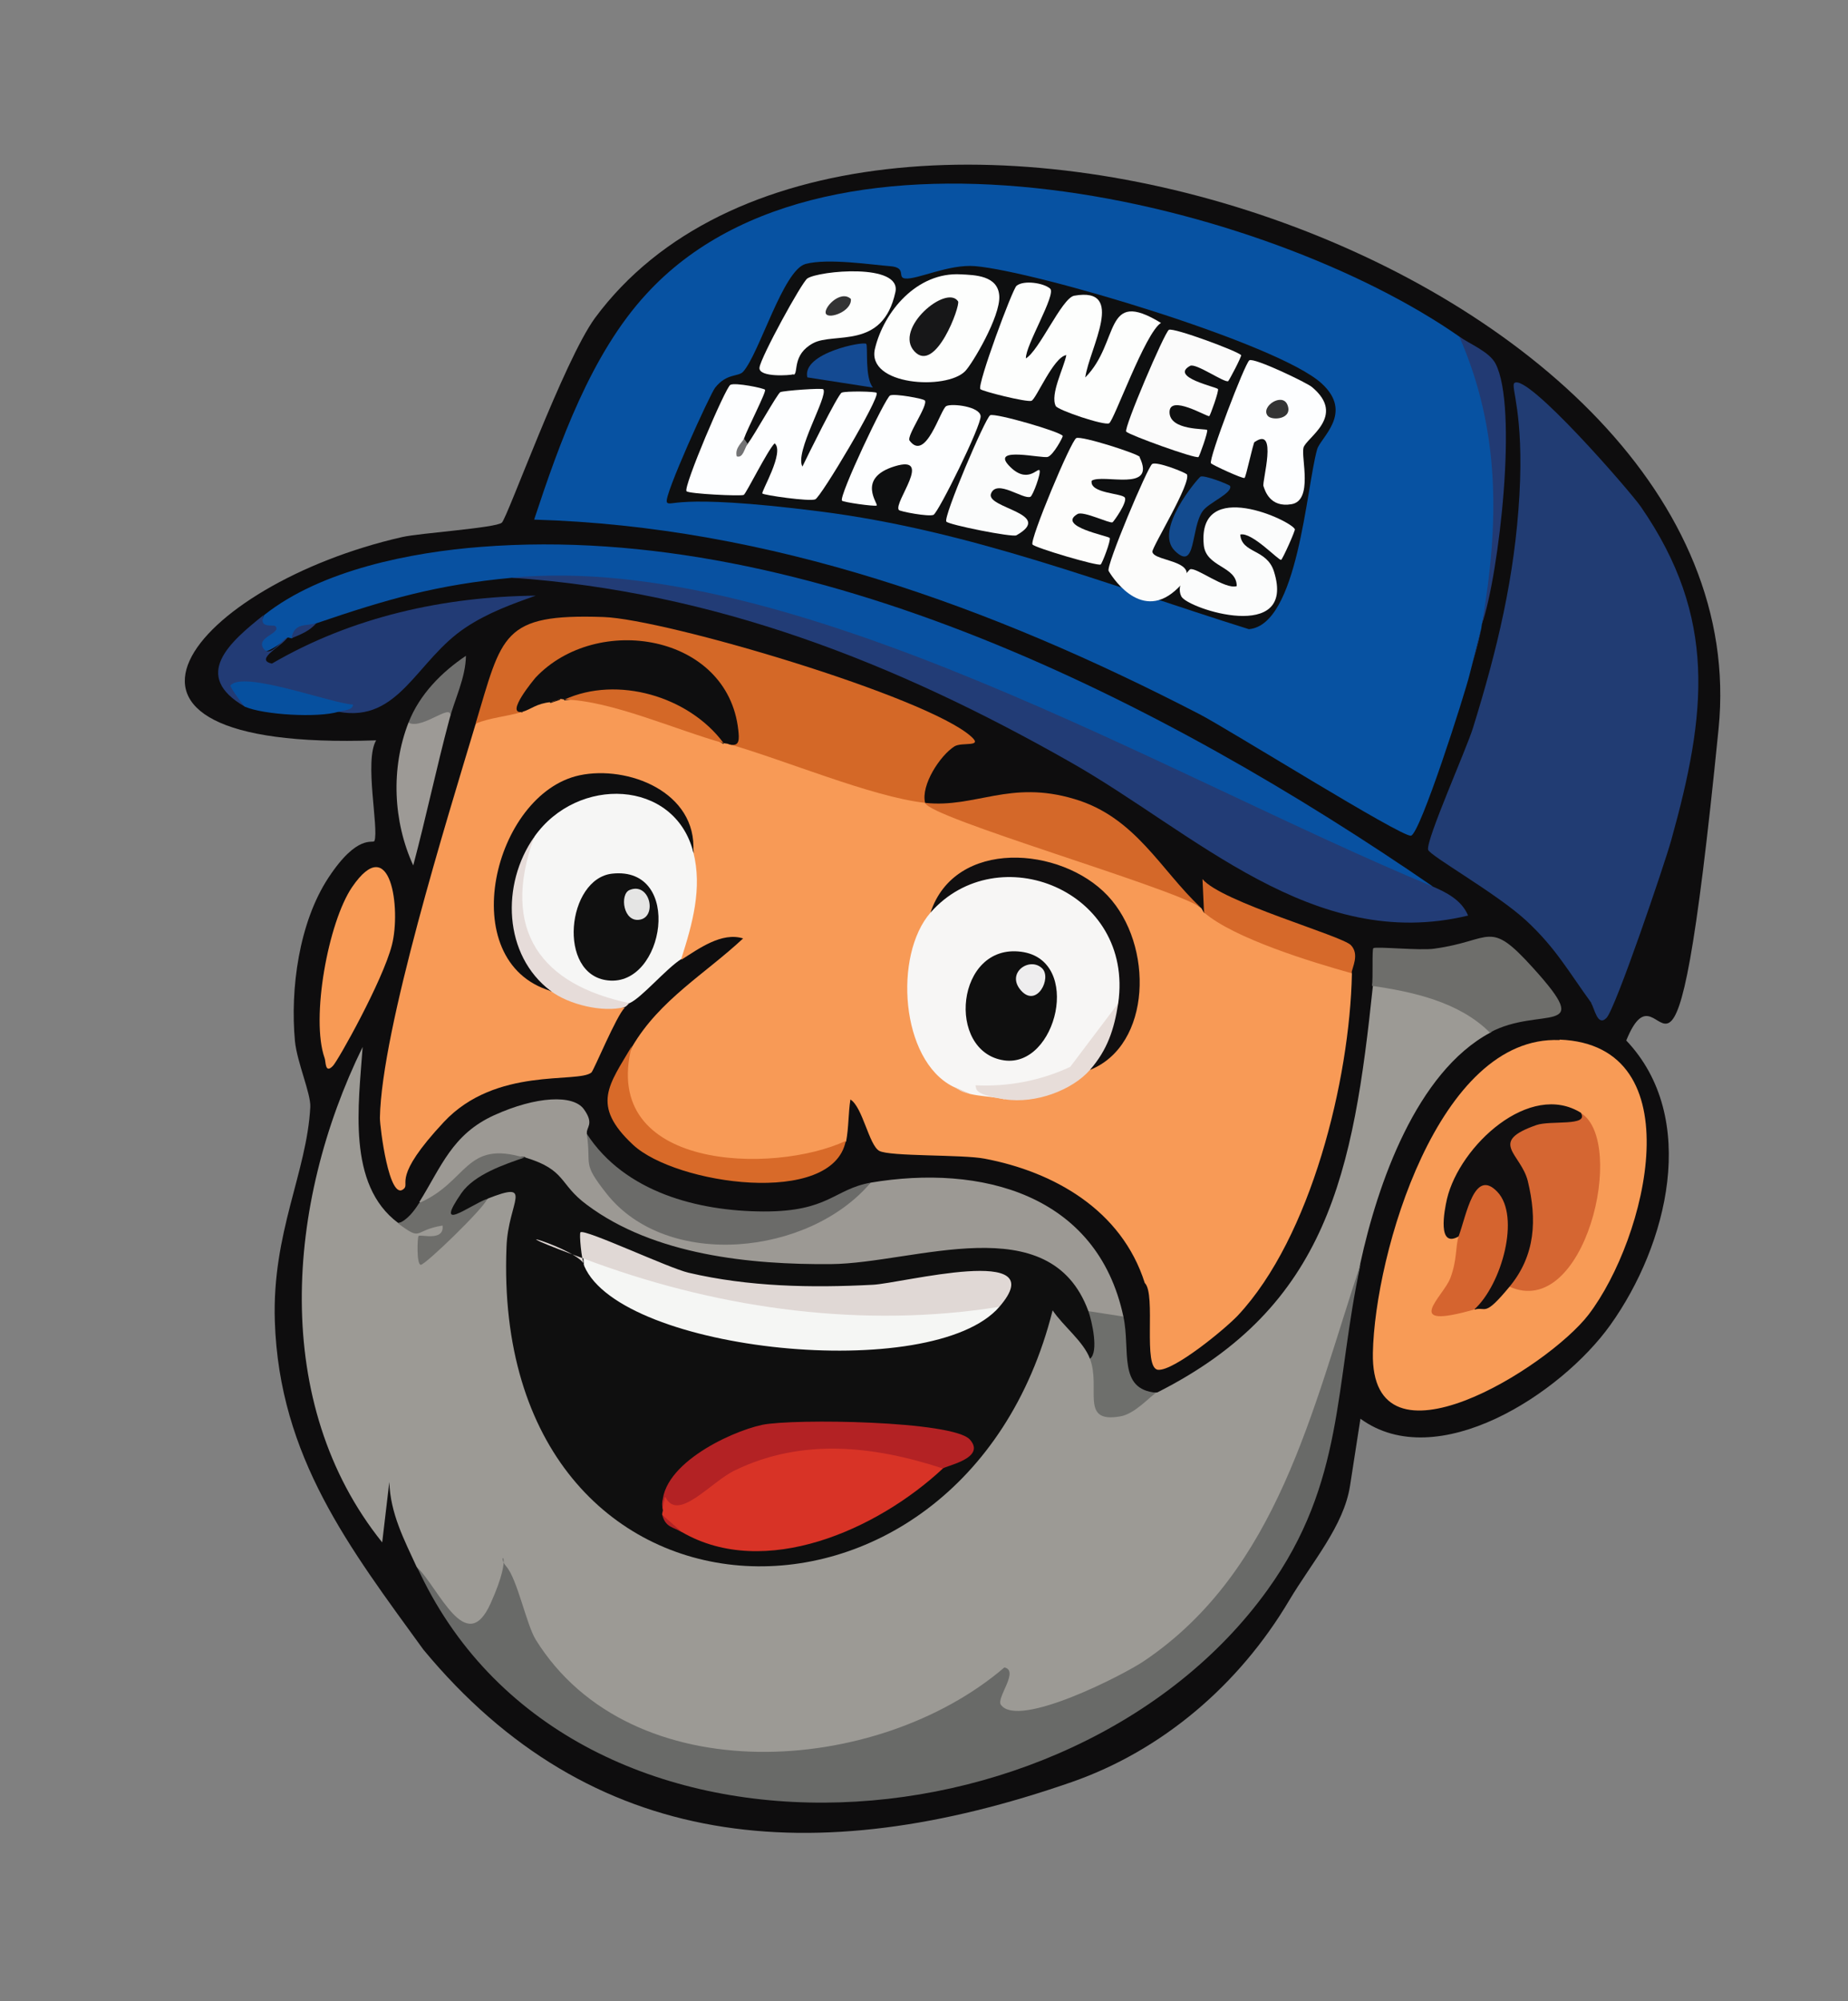
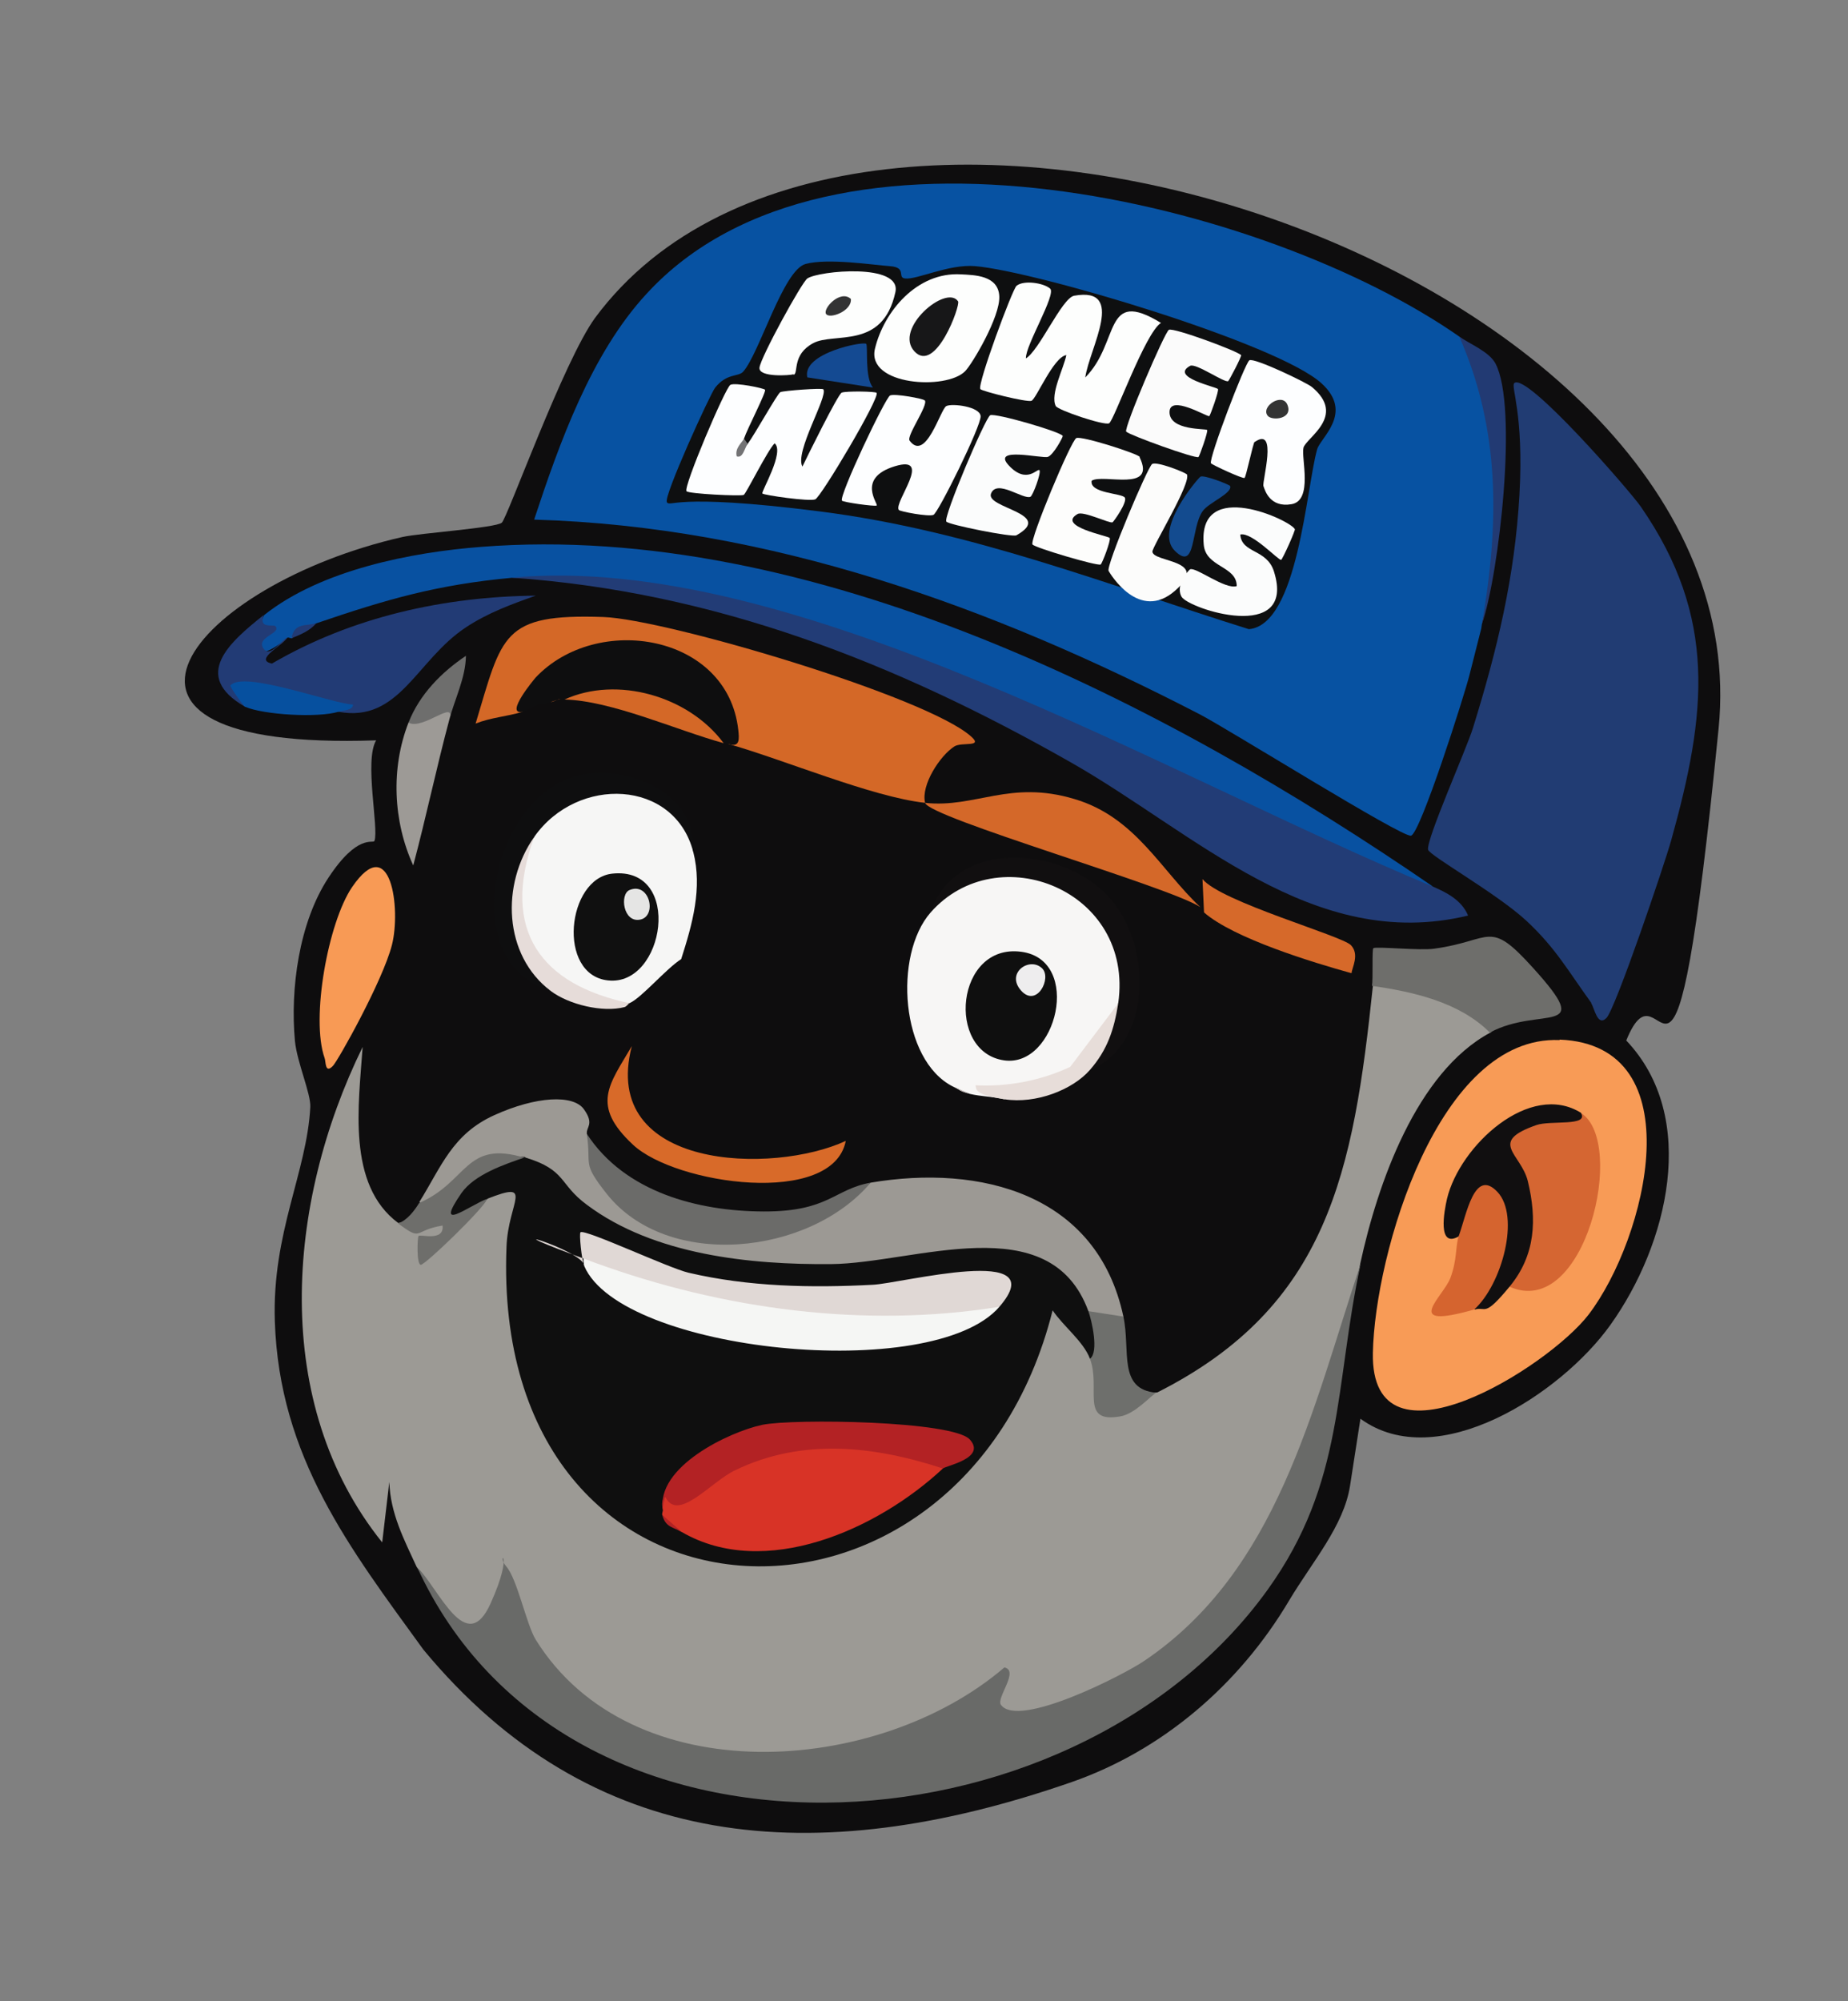
<svg xmlns="http://www.w3.org/2000/svg" fill="none" viewBox="0 0 109 118" height="118" width="109">
  <rect x="0" y="0" width="109" height="118" fill="#808080" stroke="none" />
  <g clip-path="url(#clip0_104_1491)">
    <path fill="#0E0D0E" d="M24.973 97.265C20.638 91.288 16.472 85.924 16.21 77.899C16.041 72.681 18.102 69.12 18.302 65.271C18.343 64.495 17.521 62.637 17.397 61.389C17.11 58.302 17.637 54.392 19.368 51.757C21.099 49.122 22.005 49.765 22.086 49.583C22.359 48.843 21.471 44.853 22.186 43.652C3.069 44.314 11.45 34.448 23.73 31.664C24.744 31.431 29.261 31.127 29.6 30.816C29.939 30.506 33.249 21.277 35.097 18.744C50.388 -1.914 104.092 15.69 101.367 42.96C98.642 70.23 98.191 55.755 95.921 61.349C100.239 65.9 98.362 73.397 94.984 78.121C92.078 82.192 84.755 86.946 80.242 83.65L79.629 87.602C79.26 89.974 77.399 92.086 76.041 94.36C73.068 99.37 68.531 103.216 63.218 105.071C48.011 110.36 34.839 109.181 24.973 97.265Z" />
    <path fill="#9C9A95" d="M87.9 60.886C83.544 63.225 81.255 69.793 80.235 74.492C78.048 85.515 73.473 97.953 62.128 101.022C60.554 101.448 57.807 102.11 58.729 99.406C49.729 106.105 33.368 106.05 29.717 93.451C29.438 95.586 27.89 97.551 26.383 95.167L24.568 92.373C23.837 90.78 23.02 89.23 22.963 87.378L22.543 90.942C15.96 82.746 16.863 70.966 21.39 61.73C21.154 65.127 20.448 69.847 23.483 72.105C24.395 72.023 25.328 71.972 26.317 71.903L26.568 72.332L28.753 70.689C28.738 69.598 30.566 69.407 30.943 70.387C26.204 94.442 55.083 100.068 61.524 77.478C62.377 76.075 64.642 78.856 64.319 80.09L64.96 80.385C64.71 83.193 65.49 83.789 67.331 82.148L68.265 82.098C78.336 77.017 79.825 69.124 80.979 58.109C81.615 57.593 82.492 57.562 83.582 58.038C85.011 58.372 87.922 59.214 87.956 60.867L87.9 60.886Z" />
-     <path fill="#F89A56" d="M42.682 43.818C42.772 43.581 42.876 43.597 42.941 43.858C43.234 44.015 43.444 43.853 43.607 43.487C47.082 44.78 50.591 45.855 54.181 46.747L54.587 47.369C59.319 48.745 64 50.281 68.681 51.985L70.823 53.518C70.918 53.588 70.944 53.76 71.039 53.83L71.628 53.615C74.101 55.059 76.741 56.111 79.543 56.797L79.739 57.414C79.613 63.676 77.327 72.952 73.015 77.559C72.256 78.362 69.255 80.828 68.313 80.765C67.371 80.703 68.211 76.311 67.521 75.645C66.154 71.33 62.139 69.087 58.08 68.318C56.797 68.063 52.465 68.2 51.858 67.855C51.25 67.509 50.883 65.275 50.159 64.827C50.032 65.645 50.064 66.46 49.907 67.301C46.259 70.699 33.938 68.982 37.287 61.713C38.906 58.949 41.604 57.414 43.831 55.331C42.57 54.939 41.226 55.931 40.199 56.581L39.849 55.941C40.365 54.318 40.795 52.57 40.503 50.878L40.914 50.272C40.728 46.697 35.794 45.262 33.191 46.7C29.256 48.881 28.113 56.241 32.503 58.458L33.053 58.152C34.276 58.789 35.534 59.207 36.851 59.412C36.353 59.893 35.036 63.094 34.882 63.238C34.066 63.893 29.254 62.867 26.177 66.158C23.102 69.449 24.191 69.758 23.822 70.092C22.955 70.906 22.405 66.438 22.408 65.908C22.502 60.702 26.397 48.214 28.044 42.719C28.578 41.657 30.079 41.36 30.795 42.029C30.823 41.168 31.988 40.651 32.471 41.452L33.03 41.259C33.12 41.022 33.223 41.038 33.288 41.299C36.492 40.764 39.981 42.143 42.674 43.873L42.682 43.818Z" />
    <path fill="#0752A2" d="M86.072 19.844C88.173 21.985 88.38 25.59 88.392 28.579C88.404 31.568 88.011 34.103 87.407 36.801C87.394 36.883 87.377 36.992 87.365 37.074L86.683 39.76C86.394 40.943 83.77 49.162 83.224 49.273C82.677 49.383 72.529 43.035 70.767 42.119C58.502 35.777 45.433 31.04 31.505 30.638C33.003 26.096 34.874 20.859 38.117 17.343C48.949 5.484 74.762 11.947 86.072 19.844Z" />
    <path fill="#213C73" d="M93.859 59.131C92.529 57.305 91.768 55.903 90.034 54.294C88.3 52.685 84.311 50.446 84.232 50.099C84.115 49.495 86.506 44.143 86.881 42.917C88.31 38.309 89.344 34.031 89.62 29.189C89.895 24.346 89.082 22.768 89.323 22.582C90.079 21.974 96.159 28.975 96.785 29.882C101.298 36.417 100.659 42.068 98.575 49.533C98.208 50.873 95.284 59.492 94.751 60.023C94.219 60.555 94.049 59.439 93.854 59.158L93.859 59.131Z" />
    <path fill="#696A68" d="M24.568 92.373C25.884 93.611 27.487 97.767 28.941 94.532C30.395 91.296 29.209 91.614 29.86 92.357C30.512 93.1 31.048 95.78 31.597 96.675C37.226 105.728 51.769 104.719 59.242 98.313C60.138 98.508 58.752 100.108 59.033 100.514C60.052 101.956 66.347 98.718 67.502 97.92C75.361 92.607 77.384 83.151 80.261 74.496C78.692 81.707 79.348 87.364 74.761 93.743C63.196 109.814 33.356 111.576 24.594 92.377L24.568 92.373Z" />
    <path fill="#F89B56" d="M91.989 61.297C99.953 61.612 97.126 73.01 93.705 77.504C91.317 80.623 80.832 87.175 80.976 79.772C81.09 73.927 84.838 61.025 91.984 61.324L91.989 61.297Z" />
    <path fill="#0851A1" d="M84.479 52.259C84.088 52.394 83.684 52.443 83.275 52.351L60.532 41.954C50.88 37.86 40.76 34.056 30.206 34.065C25.806 34.471 22.844 35.323 18.683 36.743C18.099 36.932 17.605 37.218 17.223 37.633C17.167 37.653 17.047 37.578 16.965 37.593C15.136 39.152 14.442 38.514 15.585 36.263C18.933 33.6 24.278 32.559 28.373 32.245C47.837 30.716 68.756 41.444 84.505 52.263L84.479 52.259Z" />
    <path fill="#223C76" d="M84.479 52.259C85.297 52.61 86.206 53.058 86.592 53.983C77.442 56.192 70.454 49.078 63.112 44.923C52.759 39.045 42.113 34.88 30.181 34.061C46.766 32.504 68.824 45.782 84.479 52.259Z" />
    <path fill="#9C9994" d="M34.612 66.853C36.951 74.782 45.885 73.795 51.355 69.731C57.818 68.64 64.715 70.381 66.261 77.628C65.941 78.499 64.473 78.076 64.195 77.307L63.541 77.094C62.316 74.252 59.295 73.95 56.641 74.18C48.591 75.444 38.324 76.335 32.377 69.493C31.576 69.202 31.089 68.763 30.963 68.213C29.173 68.159 27.725 68.799 26.589 70.326C25.833 71.102 25.223 71.286 24.732 70.875C26.034 68.788 26.674 66.877 29.149 65.754C31.625 64.631 33.81 64.523 34.44 65.403C35.071 66.282 34.568 66.456 34.616 66.826L34.612 66.853Z" />
    <path fill="#D46827" d="M28.052 42.664C29.63 37.437 29.588 36.175 35.586 36.38C39.269 36.505 54.691 41.076 57.288 43.433C58.008 44.075 56.738 43.738 56.3 44.005C55.449 44.543 54.305 46.292 54.566 47.337C51.42 46.989 46.234 44.788 42.941 43.858C43.117 37.102 33.336 36.561 30.804 41.974C29.888 42.251 28.954 42.302 28.052 42.664Z" />
    <path fill="#F6F6F5" d="M31.511 49.343C31.049 48.406 32.393 47.581 33.153 47.113C36.156 45.318 40.388 46.337 40.892 50.24C41.436 52.363 40.843 54.476 40.178 56.55C39.267 57.135 37.839 58.839 37.13 59.148C31.749 59.569 28.818 54.257 31.511 49.343Z" />
    <path fill="#223B75" d="M16.939 37.59C16.738 38.033 14.938 38.898 16.04 39.125C20.808 36.348 26.226 35.178 31.603 35.12C30.176 35.624 28.775 36.132 27.478 36.992C24.562 38.912 23.56 42.637 19.962 41.967C18.296 41.457 16.311 40.954 14.469 40.724C14.655 41.06 14.75 41.298 14.454 41.671C11.249 39.833 13.567 37.848 15.559 36.259C15.217 37.099 16.137 36.795 16.249 36.924C16.607 37.343 15.119 37.558 15.521 38.207C15.923 38.856 16.604 37.705 16.939 37.59Z" />
    <path fill="#D46829" d="M70.801 53.487C68.978 52.282 54.8 48.212 54.566 47.338C57.531 47.658 59.566 45.964 63.38 47.114C66.971 48.174 68.468 51.31 70.801 53.487Z" />
    <path fill="#6E6E6B" d="M80.924 58.128C80.996 57.665 80.914 55.977 81.004 55.907C81.154 55.791 83.784 56.06 84.596 55.935C88.054 55.466 87.784 54.14 90.446 57.094C94.148 61.186 90.847 59.278 87.875 60.882C86.067 59.066 83.304 58.47 80.898 58.124L80.924 58.128Z" />
    <path fill="#6B6B69" d="M51.355 69.731C47.726 74.025 39.365 74.905 35.782 70.385C34.302 68.508 34.892 68.795 34.612 66.853C36.854 70.3 41.176 71.417 45.035 71.43C48.894 71.443 49.179 70.119 51.355 69.731Z" />
    <path fill="#F89A55" d="M19.63 62.853C19.158 63.338 19.224 62.567 19.147 62.387C18.319 60.053 19.358 54.38 20.764 52.309C23.056 48.952 23.658 53.596 23.117 55.717C22.576 57.839 19.909 62.589 19.63 62.853Z" />
    <path fill="#D86A29" d="M49.886 67.269C49.121 71.171 39.86 69.845 37.341 67.5C34.822 65.155 35.934 63.959 37.266 61.681C35.362 69.007 45.61 69.258 49.886 67.269Z" />
    <path fill="#D6692A" d="M71.017 53.799L70.926 51.831C72.014 53.172 79.161 55.174 79.683 55.73C80.205 56.286 79.742 57.051 79.717 57.382C77.435 56.749 72.764 55.326 71.017 53.799Z" />
    <path fill="#9D9A96" d="M26.503 42.424C25.744 45.265 25.132 48.185 24.374 51.027C23.188 48.442 23.043 45.293 24.094 42.608C24.78 41.933 27.057 40.723 26.503 42.424Z" />
    <path fill="#6E6F6C" d="M66.261 77.627C66.692 79.621 65.911 81.928 68.209 82.117C67.865 82.287 66.956 83.374 66.061 83.515C63.671 83.925 64.943 81.862 64.289 80.113C63.89 78.934 63.853 77.98 64.195 77.307L66.261 77.627Z" />
    <path fill="#6E6E6B" d="M30.959 68.24L30.861 68.867C29.748 69.225 28.652 69.641 27.807 70.487C28.176 70.321 28.439 70.334 28.724 70.713C28.536 71.242 25.081 74.587 24.819 74.574C24.556 74.561 24.621 72.952 24.685 72.878C24.784 72.754 26.218 73.228 26.103 72.26C24.34 72.545 24.948 73.226 23.479 72.132C24.007 71.963 24.44 71.388 24.723 70.93C27.615 69.676 27.419 67.189 30.954 68.268L30.959 68.24Z" />
    <path fill="#223A73" d="M87.407 36.801C88.437 30.848 88.496 25.357 86.072 19.844C86.667 20.272 87.838 20.733 88.206 21.432C89.555 23.986 88.415 33.887 87.407 36.801Z" />
    <path fill="#E6DCD9" d="M37.13 59.148C37.044 59.191 36.967 59.346 36.829 59.381C35.561 59.714 33.546 59.234 32.482 58.427C30.276 57.303 29.392 54.988 29.756 52.476C29.921 51.413 30.362 49.248 31.511 49.343C29.487 54.891 31.956 58.066 37.13 59.148Z" />
    <path fill="#06509F" d="M14.454 41.671C14.377 41.659 13.552 40.498 13.591 40.42C14.315 39.5 19.561 41.486 20.821 41.542C20.822 41.877 20.267 41.875 19.962 41.967C18.741 42.336 15.544 42.147 14.454 41.671Z" />
    <path fill="#6E6E6D" d="M26.503 42.424C26.908 41.175 24.947 43.076 24.094 42.608C24.752 40.924 26.065 39.62 27.482 38.667C27.468 39.949 26.822 41.217 26.503 42.424Z" />
-     <path fill="#223A73" d="M86.683 39.76L87.365 37.074C87.187 38.051 86.905 38.845 86.683 39.76Z" />
    <path fill="#223B75" d="M18.658 36.739C18.297 37.186 17.704 37.429 17.197 37.63C17.345 36.675 18.125 36.936 18.658 36.739Z" />
    <path fill="#0F0F0F" d="M64.195 77.307C64.399 77.869 64.825 79.722 64.289 80.113C63.894 79.075 62.709 78.193 62.087 77.259C56.756 98.486 28.918 97.403 29.875 73.516C29.971 70.851 31.573 69.564 28.728 70.686C27.632 71.102 25.55 72.761 27.221 70.34C28.001 69.233 29.785 68.644 30.959 68.24C33.434 68.987 32.937 69.803 34.623 71.042C38.58 74.001 44.256 74.575 49.023 74.533C53.949 74.488 61.929 71.121 64.195 77.307Z" />
    <path fill="#F7F6F5" d="M65.955 59.155C64.789 62.408 62.751 64.632 59.141 64.379L59.258 64.816C58.595 64.657 57.855 64.654 57.192 64.495L56.202 64.062C53.113 62.494 52.697 56.316 54.884 53.808C57.535 49.334 64.208 50.983 66.018 55.34C67.828 59.697 67.08 58.548 65.955 59.155Z" />
    <path fill="#0E0E0F" d="M30.804 41.975C29.746 42.145 31.53 40.022 31.594 39.948C35.202 36.125 42.915 37.378 43.545 43.031C43.598 43.542 43.669 44.111 42.941 43.858C42.863 43.846 42.76 43.83 42.683 43.818C39.851 41.788 36.772 40.668 33.297 41.245C33.22 41.233 33.116 41.217 33.039 41.205L32.48 41.397C31.62 41.487 31.358 41.809 30.804 41.975Z" />
    <path fill="#0E0E0F" d="M40.892 50.24C39.788 45.937 34.057 45.718 31.511 49.343C29.544 52.136 29.688 56.318 32.481 58.426C26.721 56.695 29.104 46.791 34.191 45.711C37.007 45.115 41.128 46.675 40.892 50.24Z" />
    <path fill="#110F10" d="M64.287 63.084L64.182 62.397C64.941 61.426 65.459 60.306 65.955 59.155C66.909 52.492 58.834 49.312 54.884 53.808C56.331 49.426 62.579 49.893 65.327 52.804C68.075 55.715 67.923 61.638 64.287 63.084Z" />
    <path fill="#D46827" d="M42.683 43.818C39.893 43.05 36.063 41.311 33.297 41.245C36.4 39.828 40.627 41.042 42.683 43.818Z" />
    <path fill="#E7DDD9" d="M65.955 59.155C65.713 60.709 65.317 61.903 64.287 63.084C63.258 64.264 61.092 65.1 59.258 64.816C57.425 64.531 57.604 64.224 57.535 63.99C59.424 64.088 61.385 63.722 63.125 62.903L65.955 59.155Z" />
    <path fill="#E7DDD9" d="M57.192 64.495C56.607 64.348 56.619 64.266 56.202 64.062L57.192 64.495Z" />
    <path fill="#D46827" d="M33.039 41.205C32.961 41.193 32.695 41.375 32.48 41.397L33.039 41.205Z" />
    <path fill="#0E0F10" d="M39.337 29.592C39.117 29.307 41.884 23.232 42.18 22.859C42.87 21.989 43.547 22.233 43.834 21.915C44.795 20.836 46.193 15.916 47.517 15.563C48.841 15.211 51.475 15.619 52.495 15.694C53.515 15.768 52.893 16.37 53.388 16.419C54.089 16.5 55.954 15.561 57.52 15.692C61.122 16 75.378 20.25 77.948 22.603C79.871 24.354 77.875 25.802 77.687 26.499C77.043 28.772 76.557 36.848 73.662 37.097C65.189 34.442 57.243 31.282 48.347 30.153C39.452 29.024 39.596 29.967 39.311 29.588L39.337 29.592Z" />
    <path fill="#D56632" d="M93.248 65.624C95.971 67.331 93.486 77.888 89.015 75.855L88.932 75.2C90.02 73.47 90.066 71.467 89.515 69.567C86.984 65.936 90.58 65.601 93.248 65.624Z" />
    <path fill="#110F10" d="M93.248 65.624C93.731 66.425 91.463 66.045 90.625 66.334C87.745 67.338 89.704 68.005 90.113 69.632C90.661 71.895 90.572 74.002 89.041 75.859C87.51 77.715 87.672 77.014 86.98 77.214L86.832 76.632C89.633 75.113 88.41 66.632 86.671 72.727L86.065 72.884C84.754 73.658 85.187 71.38 85.349 70.679C86.098 67.557 90.24 63.706 93.273 65.628L93.248 65.624Z" />
    <path fill="#D5642F" d="M86.954 77.21C82.582 78.457 85.14 76.454 85.55 75.345C85.961 74.236 85.83 73.546 86.039 72.88C86.496 71.639 86.957 68.835 88.321 70.275C89.684 71.715 88.585 75.732 86.954 77.21Z" />
    <path fill="#101010" d="M36.12 51.51C40.314 51.072 39.21 58.187 35.857 57.806C32.84 57.477 33.432 51.79 36.12 51.51Z" />
    <path fill="#D83326" d="M55.615 86.583C51.748 90.199 45.101 93.159 40.223 90.336C39.758 90.097 39.361 89.756 39.059 89.318C39.041 89.26 39.084 89.154 39.101 89.045C38.931 88.265 39.266 87.982 40.192 88.154C43.137 85.875 45.926 84.773 49.639 84.874C51.455 84.933 54.489 85.152 55.615 86.583Z" />
    <path fill="#F5F6F4" d="M58.946 77.051C55.013 81.605 36.633 79.729 34.46 74.646C34.407 74.303 34.355 73.96 34.608 73.692C41.877 76.439 49.805 77.67 57.573 76.698L58.92 77.047L58.946 77.051Z" />
    <path fill="#E0D8D5" d="M58.946 77.05C50.999 78.329 42.684 77.206 35.148 74.473C27.612 71.74 34.526 73.707 34.46 74.646C34.304 74.287 34.15 72.727 34.24 72.657C34.51 72.448 39.464 74.78 40.613 75.042C44.16 75.872 47.852 75.943 51.478 75.752C53.156 75.677 62.202 73.284 58.946 77.05Z" />
    <path fill="#B32224" d="M39.101 89.046C38.677 86.495 42.991 84.429 44.961 84.009C46.844 83.631 56.21 83.773 57.203 84.876C58.195 85.979 55.8 86.417 55.615 86.584C51.563 85.257 47.329 84.767 43.354 86.691C41.928 87.363 39.959 89.821 39.228 88.228C39.186 88.5 39.088 88.792 39.101 89.046Z" />
    <path fill="#B32224" d="M40.223 90.336C39.715 90.034 39.259 90.075 39.059 89.318L40.223 90.336Z" />
    <path fill="#0F0F0F" d="M60.238 56.118C63.866 56.598 62.321 62.974 59.218 62.52C55.779 62.014 56.377 55.603 60.238 56.118Z" />
    <path fill="#FDFEFD" d="M60.481 21.149C61.289 20.716 62.623 17.573 63.359 17.436C66.459 16.884 64.253 20.534 64.012 22.255C66.081 20.175 65.048 16.944 68.478 19.04C67.542 19.62 65.705 24.807 65.418 24.958C65.13 25.108 62.391 24.181 62.27 23.939C61.928 23.244 62.75 21.696 62.895 20.937C62.138 21.043 61.116 23.536 60.837 23.633C60.557 23.729 57.91 23.067 57.823 22.942C57.625 22.687 59.718 17.038 59.958 16.852C60.383 16.499 61.571 16.684 61.942 17.02C62.313 17.357 60.467 20.393 60.512 21.125L60.481 21.149Z" />
    <path fill="#FDFEFF" d="M44.099 26.172C44.498 25.647 45.855 23.206 46.027 23.121C46.199 23.036 48.5 22.863 48.565 22.956C48.841 23.39 46.854 26.655 47.329 27.51C47.603 26.939 49.417 23.256 49.645 23.152C49.873 23.048 51.667 23.075 51.706 23.165C51.896 23.473 48.427 29.3 48.087 29.442C47.748 29.585 45.058 29.196 44.967 29.098C44.877 29 46.299 26.652 45.691 26.139C45.287 26.523 44.016 29.09 43.87 29.179C43.724 29.268 40.6 29.118 40.492 28.962C40.294 28.707 42.791 22.842 43.079 22.691C43.367 22.54 45.058 22.887 45.123 22.98C45.21 23.105 44.08 25.275 43.883 25.859C43.768 26.427 43.833 26.521 44.099 26.172Z" />
    <path fill="#FDFEFF" d="M74.003 26.039C73.913 26.109 73.497 28.11 73.407 28.18C73.317 28.25 71.49 27.408 71.425 27.314C71.283 27.041 73.423 21.427 73.69 21.245C73.956 21.063 77.131 22.588 77.385 22.823C79.446 24.539 77.027 25.811 76.882 26.402C76.738 26.994 77.459 29.507 76.181 29.727C74.904 29.948 74.613 28.925 74.522 28.66C74.431 28.395 75.395 25.083 73.999 26.066L74.003 26.039Z" />
    <path fill="#FDFEFF" d="M54.547 23.605C54.767 23.891 53.455 25.697 53.649 25.979C54.612 27.273 55.473 24.112 55.817 23.942C56.16 23.772 57.796 23.97 57.84 24.535C57.885 25.101 55.343 30.233 55.059 30.357C54.775 30.48 53.08 30.161 53.015 30.068C52.687 29.626 55.084 26.788 52.78 27.491C50.476 28.194 51.848 29.747 51.706 29.809C51.564 29.87 49.727 29.613 49.662 29.519C49.463 29.265 52.219 23.439 52.502 23.316C52.786 23.192 54.482 23.512 54.521 23.601L54.547 23.605Z" />
    <path fill="#FDFEFD" d="M56.678 16.176C57.492 16.218 58.864 16.236 58.94 17.448C59.017 18.66 57.337 21.47 56.93 21.882C55.827 23.023 51.085 22.733 51.609 20.553C52.132 18.373 54.084 16.024 56.678 16.176Z" />
    <path fill="#FBFCFC" d="M76.379 31.181C76.418 31.271 75.652 32.967 75.566 33.009C75.424 33.071 73.841 31.346 73.153 31.518C73.242 32.648 74.717 32.347 75.142 33.697C76.487 37.982 70.041 35.892 69.678 35.166C69.314 34.44 70.13 33.617 70.19 33.571C70.508 33.397 72.275 34.788 72.946 34.557C72.947 33.356 71.106 33.462 70.999 32.105C70.64 28.113 76.188 30.705 76.374 31.208L76.379 31.181Z" />
    <path fill="#FDFEFD" d="M46.799 22.068C46.657 22.13 44.73 22.277 44.797 21.674C44.864 21.07 47.301 16.618 47.623 16.417C48.301 15.964 53.187 15.494 52.813 17.223C52.069 20.653 49.197 19.565 47.955 20.238C46.714 20.91 47.104 21.976 46.82 22.099L46.799 22.068Z" />
    <path fill="#FDFDFC" d="M67.221 26.968C68.221 29.05 65.064 27.918 64.39 28.343C64.245 29.103 66.207 29.072 66.35 29.346C66.493 29.619 65.712 30.726 65.622 30.796C65.45 30.881 63.904 30.11 63.556 30.308C62.306 31.035 65.366 31.594 65.453 31.719C65.539 31.844 65.005 33.241 64.919 33.283C64.743 33.395 61.001 32.284 60.898 32.101C60.729 31.823 63.17 25.977 63.484 25.83C63.798 25.683 67.147 26.762 67.225 26.941L67.221 26.968Z" />
    <path fill="#FBFCFC" d="M62.683 25.706C62.701 25.765 62.14 26.822 61.805 26.938C61.469 27.053 58.439 26.303 59.504 27.446C60.57 28.588 61.204 27.57 61.312 27.726C61.42 27.883 60.92 29.229 60.778 29.291C60.353 29.476 58.801 28.23 58.455 29.098C58.108 29.965 62.239 30.271 59.95 31.563C59.718 31.694 55.947 30.942 55.817 30.754C55.619 30.5 58.116 24.634 58.404 24.483C58.692 24.333 62.614 25.472 62.683 25.706Z" />
    <path fill="#FBFBFB" d="M73.211 20.919C73.25 21.009 72.501 22.428 72.441 22.475C72.213 22.579 70.545 21.399 70.201 21.569C68.96 22.241 71.779 22.819 71.84 22.94C71.9 23.061 71.388 24.489 71.328 24.535C71.212 24.601 68.967 23.22 68.982 24.311C68.998 25.402 71.136 25.259 71.201 25.353C71.266 25.447 70.749 26.902 70.689 26.948C70.487 27.057 66.581 25.641 66.426 25.449C66.27 25.258 68.682 19.602 68.944 19.447C69.206 19.293 73.082 20.732 73.207 20.946L73.211 20.919Z" />
    <path fill="#FCFCFB" d="M70.003 27.959C70.297 28.451 67.966 32.221 67.971 32.529C68.029 33.18 71.419 32.98 69.307 34.83C67.195 36.679 65.493 33.847 65.389 33.663C65.22 33.386 67.687 27.543 67.954 27.361C68.22 27.179 69.912 27.861 69.977 27.955L70.003 27.959Z" />
    <path fill="#144A92" d="M51.49 22.852L47.617 22.251C47.286 20.804 50.992 20.095 51.096 20.279C51.2 20.462 50.998 22.273 51.49 22.852Z" />
    <path fill="#134B8F" d="M72.543 28.632C72.768 29.058 71.276 29.636 70.934 30.141C70.218 31.174 70.564 33.713 69.301 32.484C68.037 31.255 70.619 28.25 70.799 28.11C70.98 27.971 72.526 28.573 72.565 28.663L72.543 28.632Z" />
    <path fill="#737375" d="M44.099 26.172C43.898 26.448 43.834 27.024 43.456 26.909C43.321 26.414 43.798 26.069 43.883 25.859L44.099 26.172Z" />
    <path fill="#E5E5E4" d="M37.134 52.476C38.32 51.99 38.773 54.015 37.762 54.221C36.752 54.427 36.541 52.719 37.134 52.476Z" />
    <path fill="#EEEDEE" d="M61.462 57.09C62.062 57.658 61.15 59.442 60.226 58.406C59.303 57.369 60.724 56.389 61.462 57.09Z" />
    <path fill="#343434" d="M75.929 23.853C76.297 24.72 75.011 24.827 74.769 24.511C74.351 23.971 75.618 23.135 75.929 23.853Z" />
    <path fill="#171718" d="M56.51 17.768C56.657 18.015 55.184 22.057 53.937 20.719C52.69 19.381 55.824 16.741 56.51 17.768Z" />
    <path fill="#333334" d="M50.186 17.625C50.261 18.334 48.941 18.827 48.725 18.515C48.509 18.202 49.56 17.053 50.186 17.625Z" />
  </g>
  <defs>
    <clipPath id="clip0_104_1491">
      <rect transform="translate(15.95) rotate(8.822)" fill="white" height="104" width="94" />
    </clipPath>
  </defs>
</svg>